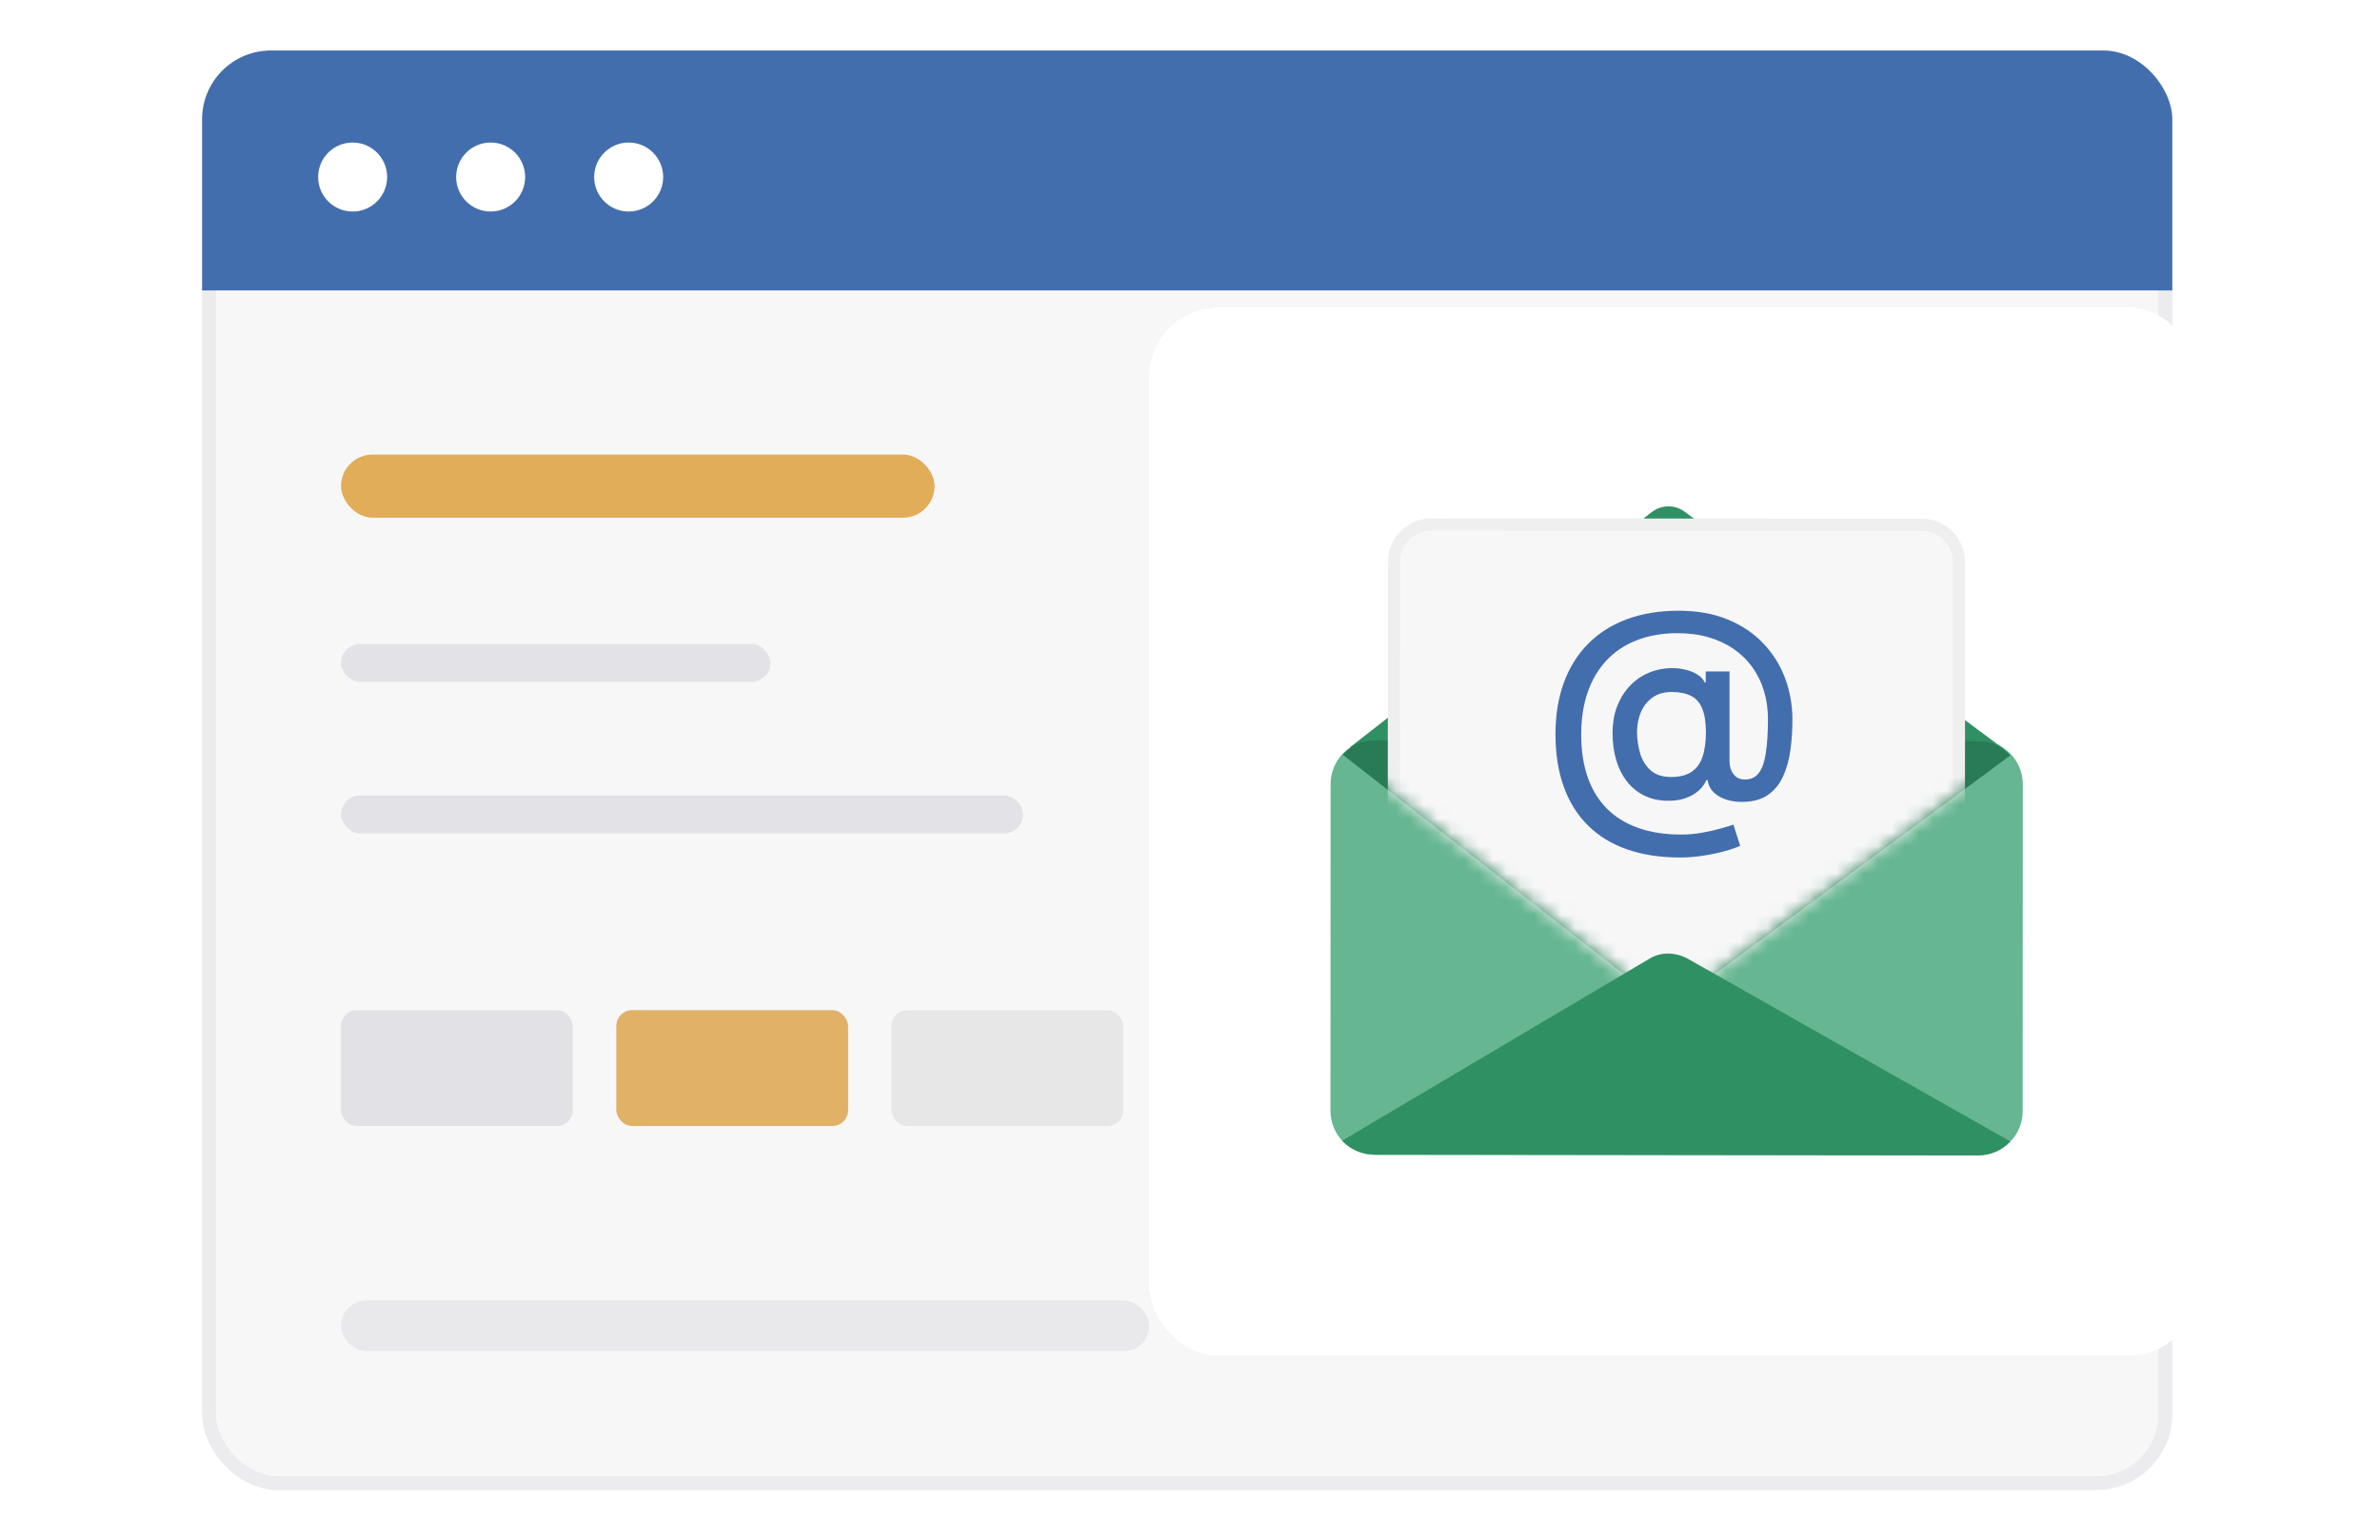
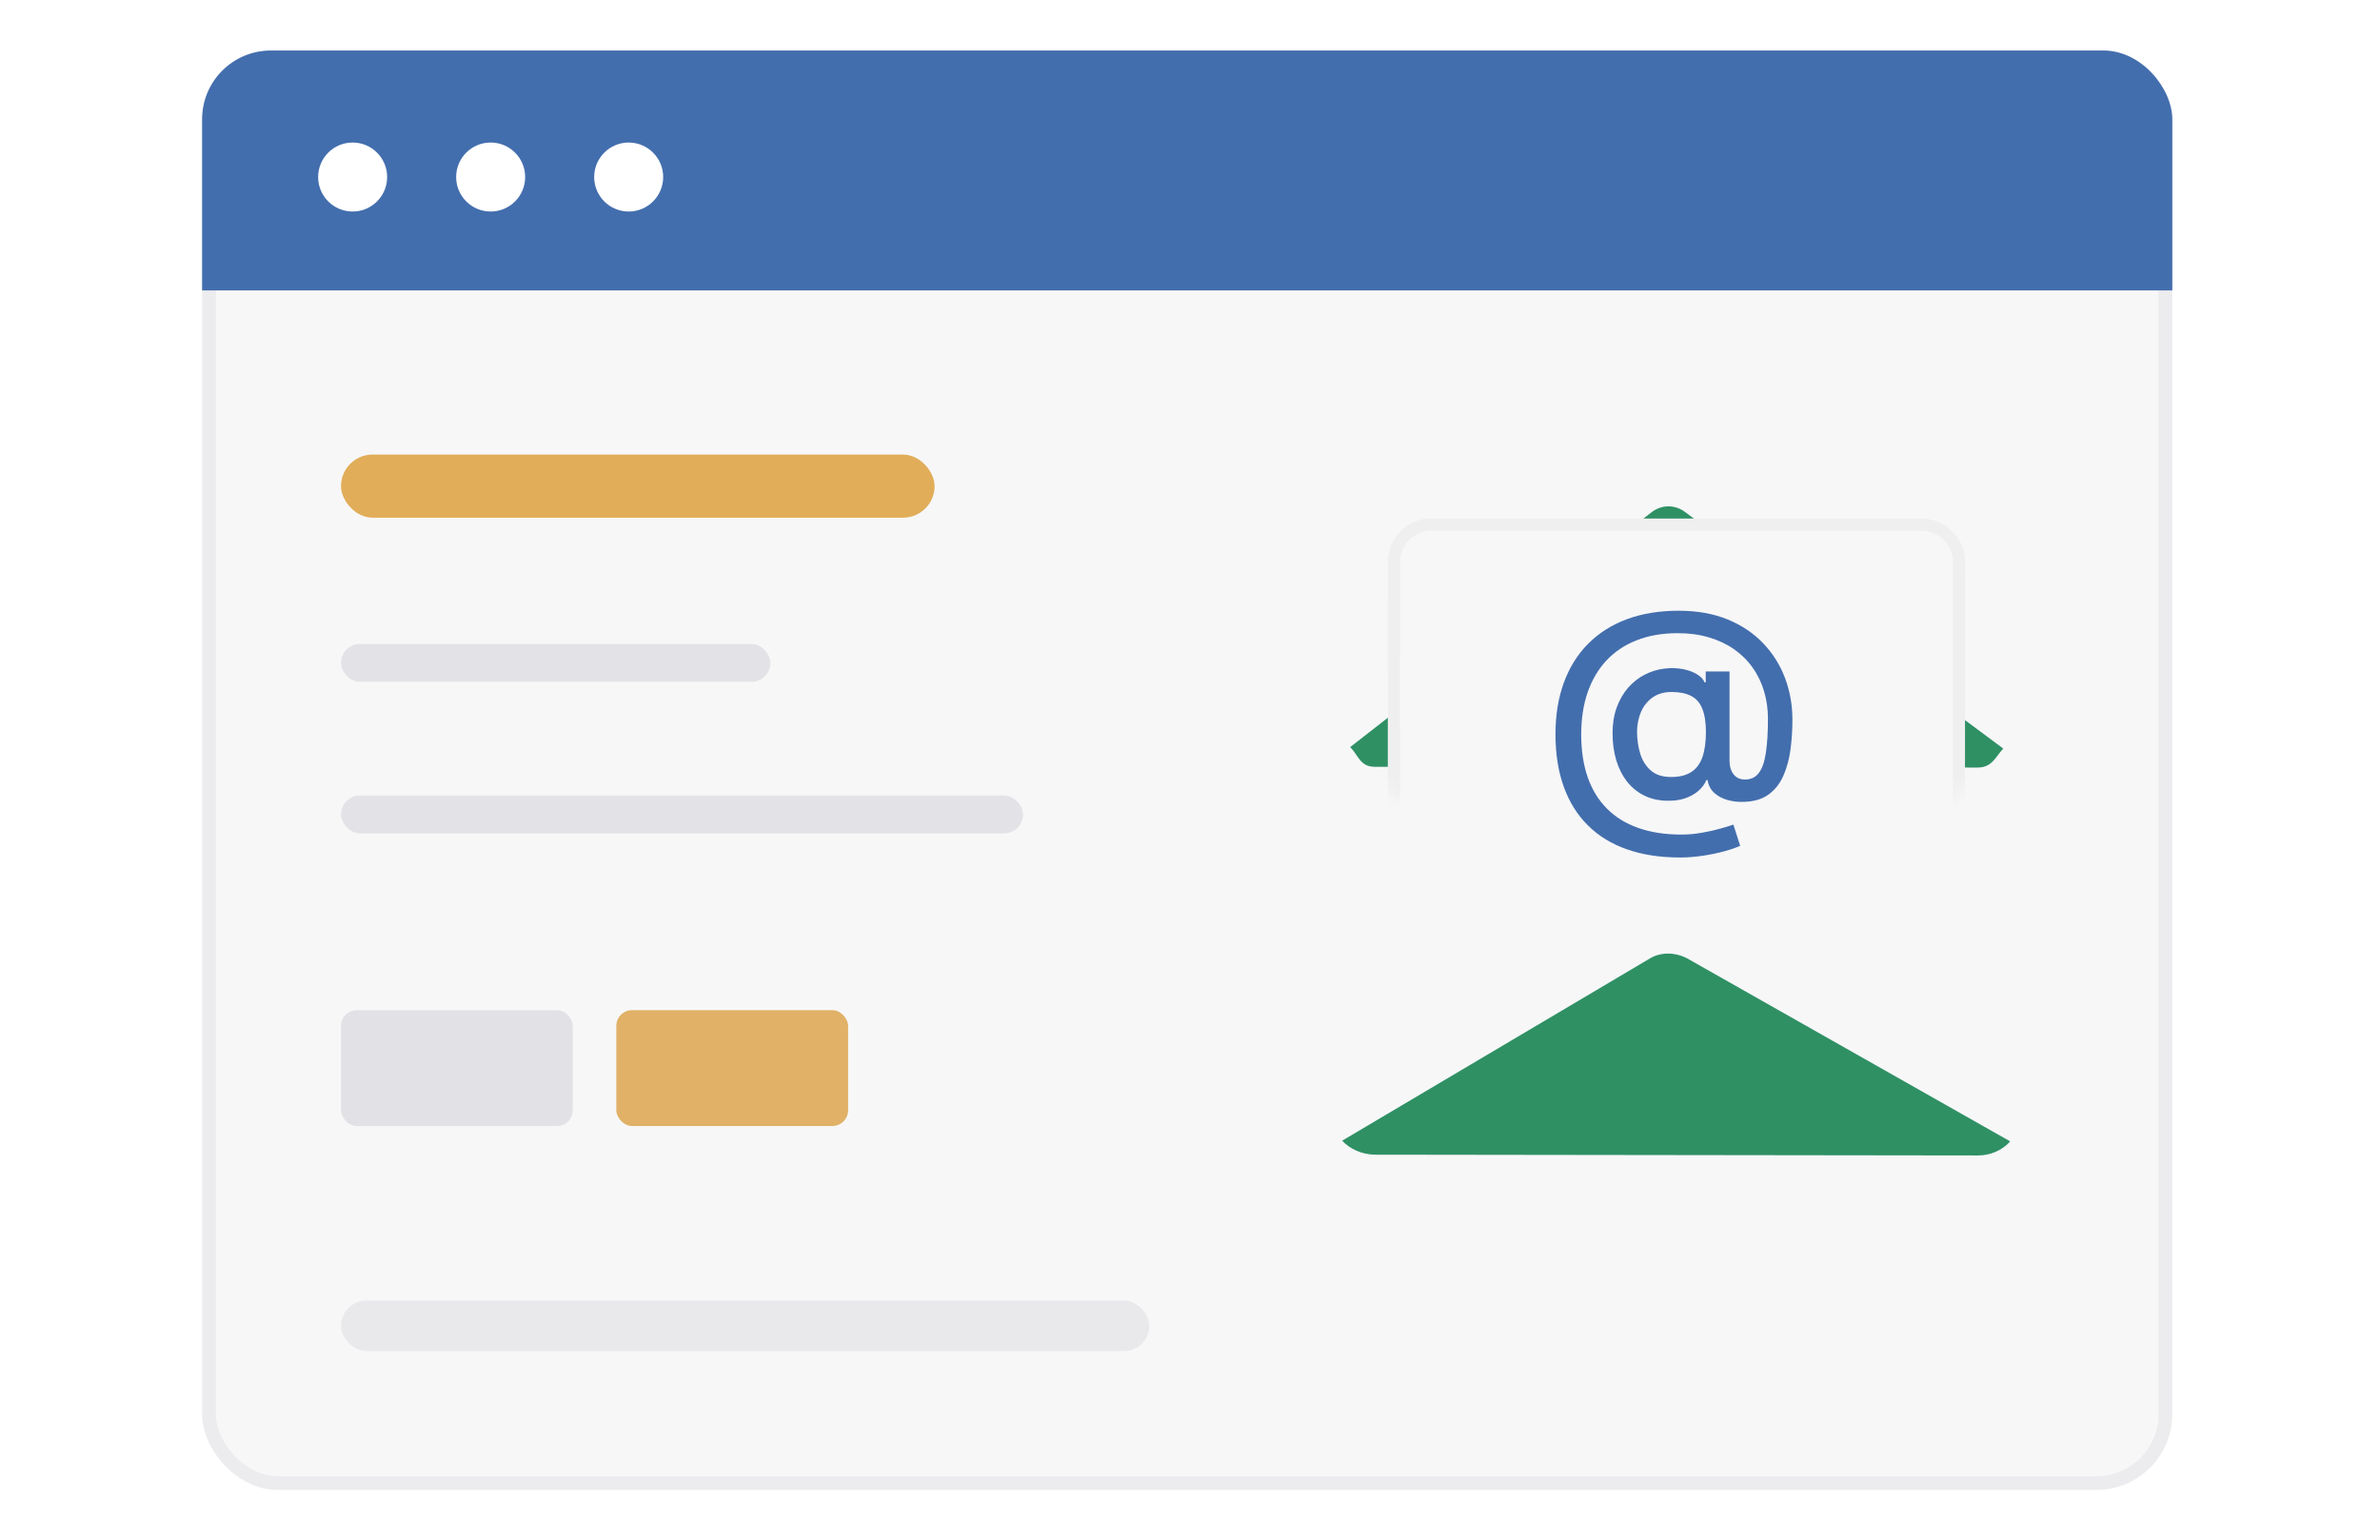
<svg xmlns="http://www.w3.org/2000/svg" width="173" height="112" viewBox="0 0 173 112" fill="none">
  <g clip-path="url(#clip0_1619_9059)">
    <rect x="15.19" y="4.172" width="142.213" height="103.656" rx="5.016" fill="#F7F7F8" stroke="#ECECEE" />
    <rect opacity="0.5" x="24.787" y="73.443" width="16.849" height="8.424" rx="1.147" fill="#CECED4" />
    <rect x="44.799" y="73.443" width="16.849" height="8.424" rx="1.147" fill="#E0B166" />
-     <rect opacity="0.5" x="64.805" y="73.443" width="16.849" height="8.424" rx="1.147" fill="#D9D9D9" />
    <rect x="14.69" y="3.672" width="143.213" height="17.443" fill="#436EAD" />
    <ellipse cx="25.633" cy="12.871" rx="2.508" ry="2.508" fill="white" />
    <ellipse cx="35.665" cy="12.871" rx="2.508" ry="2.508" fill="white" />
    <ellipse cx="45.698" cy="12.871" rx="2.508" ry="2.508" fill="white" />
    <rect x="24.787" y="33.049" width="43.148" height="4.59" rx="2.295" fill="#E1AD59" />
    <rect opacity="0.3" x="24.787" y="94.558" width="58.754" height="3.672" rx="1.836" fill="#C9C9CF" />
    <rect opacity="0.5" x="24.787" y="46.82" width="31.213" height="2.754" rx="1.377" fill="#D1D1D7" />
    <rect opacity="0.5" x="24.787" y="57.836" width="49.574" height="2.754" rx="1.377" fill="#D1D1D7" />
  </g>
  <g filter="url(#filter0_d_1619_9059)">
-     <rect x="83.541" y="18.361" width="76.197" height="76.197" rx="5" fill="white" shape-rendering="crispEdges" />
-     <path d="M143.842 49.827L99.918 49.809C98.152 49.808 96.72 51.239 96.719 53.005L96.71 76.763C96.709 78.528 98.14 79.96 99.906 79.961L143.83 79.979C145.596 79.979 147.028 78.549 147.029 76.783L147.038 53.025C147.039 51.259 145.608 49.827 143.842 49.827Z" fill="#65B691" />
    <path d="M145.616 50.425C145.02 51.061 144.82 51.787 143.764 51.806L99.901 51.751C98.867 51.726 98.76 50.956 98.145 50.316L120.08 33.218C120.785 32.693 121.731 32.673 122.456 33.203L145.616 50.425Z" fill="#2F9064" />
-     <path d="M146.098 50.889C145.527 50.271 144.781 49.895 143.791 49.892L99.928 49.837C98.894 49.812 98.189 50.228 97.593 50.865L120.048 68.393C120.751 68.966 121.741 68.969 122.446 68.443L146.142 50.911L146.098 50.889Z" fill="#287B55" />
    <mask id="mask0_1619_9059" style="mask-type:luminance" maskUnits="userSpaceOnUse" x="97" y="27" width="50" height="42">
      <path d="M146.099 50.888C145.529 50.271 144.971 29.064 143.937 29.039L101.331 27.91C100.298 27.885 98.146 50.206 97.55 50.842L120.006 68.37C120.708 68.944 121.698 68.947 122.403 68.421L146.099 50.888Z" fill="white" />
    </mask>
    <g mask="url(#mask0_1619_9059)">
      <path d="M104.033 34.135L139.694 34.149C141.171 34.15 142.399 35.379 142.398 36.856L142.383 74.043L101.311 74.026L101.326 36.84C101.326 35.362 102.555 34.134 104.033 34.135Z" fill="#F7F7F8" stroke="#EFEFF0" stroke-width="0.884" />
      <path d="M122.117 58.344C120.664 58.344 119.375 58.144 118.249 57.746C117.129 57.352 116.184 56.771 115.415 56.002C114.646 55.238 114.063 54.3 113.664 53.189C113.266 52.078 113.066 50.809 113.066 49.384C113.066 47.996 113.268 46.749 113.671 45.643C114.074 44.536 114.66 43.594 115.429 42.816C116.203 42.033 117.143 41.435 118.249 41.022C119.356 40.61 120.612 40.403 122.019 40.403C123.365 40.403 124.551 40.614 125.578 41.036C126.604 41.458 127.467 42.037 128.166 42.773C128.869 43.509 129.399 44.353 129.755 45.305C130.111 46.257 130.289 47.263 130.289 48.322C130.289 49.063 130.243 49.787 130.149 50.495C130.055 51.199 129.882 51.836 129.628 52.408C129.38 52.975 129.019 53.43 128.545 53.772C128.076 54.11 127.467 54.286 126.717 54.3C126.318 54.314 125.931 54.267 125.556 54.159C125.181 54.051 124.863 53.878 124.6 53.639C124.337 53.395 124.178 53.086 124.122 52.711L124.037 52.711C123.925 52.987 123.737 53.245 123.475 53.484C123.212 53.718 122.877 53.906 122.469 54.047C122.066 54.183 121.597 54.239 121.063 54.215C120.472 54.192 119.94 54.058 119.466 53.815C118.993 53.571 118.587 53.233 118.249 52.802C117.917 52.371 117.661 51.859 117.483 51.269C117.305 50.678 117.216 50.022 117.216 49.3C117.216 48.606 117.316 47.984 117.518 47.436C117.72 46.883 117.994 46.407 118.341 46.008C118.693 45.605 119.096 45.286 119.551 45.052C120.005 44.818 120.486 44.67 120.992 44.609C121.485 44.553 121.937 44.567 122.35 44.651C122.762 44.736 123.104 44.864 123.376 45.038C123.653 45.211 123.826 45.401 123.897 45.608L123.988 45.608L123.988 44.82L125.718 44.82L125.718 51.346C125.718 51.717 125.814 52.031 126.007 52.288C126.203 52.546 126.482 52.675 126.843 52.675C127.27 52.675 127.603 52.518 127.842 52.204C128.086 51.89 128.257 51.407 128.355 50.755C128.459 50.104 128.51 49.269 128.51 48.252C128.51 47.539 128.414 46.869 128.222 46.24C128.034 45.608 127.755 45.035 127.385 44.525C127.019 44.009 126.569 43.566 126.035 43.195C125.5 42.825 124.891 42.539 124.206 42.337C123.526 42.136 122.774 42.035 121.949 42.035C120.828 42.035 119.832 42.208 118.96 42.555C118.088 42.898 117.352 43.392 116.752 44.039C116.156 44.686 115.704 45.462 115.394 46.367C115.089 47.267 114.937 48.278 114.937 49.398C114.937 50.566 115.094 51.602 115.408 52.507C115.722 53.407 116.187 54.166 116.801 54.785C117.415 55.404 118.174 55.873 119.079 56.192C119.984 56.515 121.027 56.677 122.209 56.677C122.734 56.677 123.25 56.63 123.756 56.536C124.262 56.447 124.712 56.344 125.106 56.227C125.505 56.114 125.803 56.023 125.999 55.953L126.492 57.493C126.201 57.629 125.814 57.762 125.331 57.894C124.853 58.025 124.333 58.133 123.77 58.217C123.212 58.301 122.661 58.344 122.117 58.344ZM121.47 52.492C122.08 52.492 122.57 52.371 122.94 52.127C123.315 51.883 123.585 51.52 123.749 51.037C123.918 50.549 124.002 49.94 124.002 49.208C123.998 48.496 123.906 47.928 123.728 47.506C123.554 47.08 123.283 46.775 122.912 46.592C122.546 46.404 122.075 46.311 121.499 46.311C120.969 46.311 120.516 46.44 120.141 46.698C119.771 46.955 119.487 47.305 119.29 47.745C119.098 48.186 119 48.676 118.995 49.215C119 49.783 119.079 50.317 119.234 50.819C119.393 51.316 119.651 51.719 120.008 52.028C120.369 52.338 120.856 52.492 121.47 52.492Z" fill="#436EAD" />
    </g>
    <path d="M146.087 79.023C145.492 79.659 144.655 80.009 143.775 80.007L99.912 79.951C98.988 79.927 98.132 79.551 97.561 78.933L119.925 65.686C120.718 65.205 121.752 65.229 122.587 65.65L146.11 78.979L146.087 79.023Z" fill="#2F9064" />
  </g>
  <defs>
    <filter id="filter0_d_1619_9059" x="75.541" y="14.361" width="92.197" height="92.197" filterUnits="userSpaceOnUse" color-interpolation-filters="sRGB">
      <feFlood flood-opacity="0" result="BackgroundImageFix" />
      <feColorMatrix in="SourceAlpha" type="matrix" values="0 0 0 0 0 0 0 0 0 0 0 0 0 0 0 0 0 0 127 0" result="hardAlpha" />
      <feOffset dy="4" />
      <feGaussianBlur stdDeviation="4" />
      <feComposite in2="hardAlpha" operator="out" />
      <feColorMatrix type="matrix" values="0 0 0 0 0.789 0 0 0 0 0.811 0 0 0 0 0.809 0 0 0 0.6 0" />
      <feBlend mode="normal" in2="BackgroundImageFix" result="effect1_dropShadow_1619_9059" />
      <feBlend mode="normal" in="SourceGraphic" in2="effect1_dropShadow_1619_9059" result="shape" />
    </filter>
    <clipPath id="clip0_1619_9059">
      <rect x="14.69" y="3.672" width="143.213" height="104.656" rx="5" fill="white" />
    </clipPath>
  </defs>
</svg>